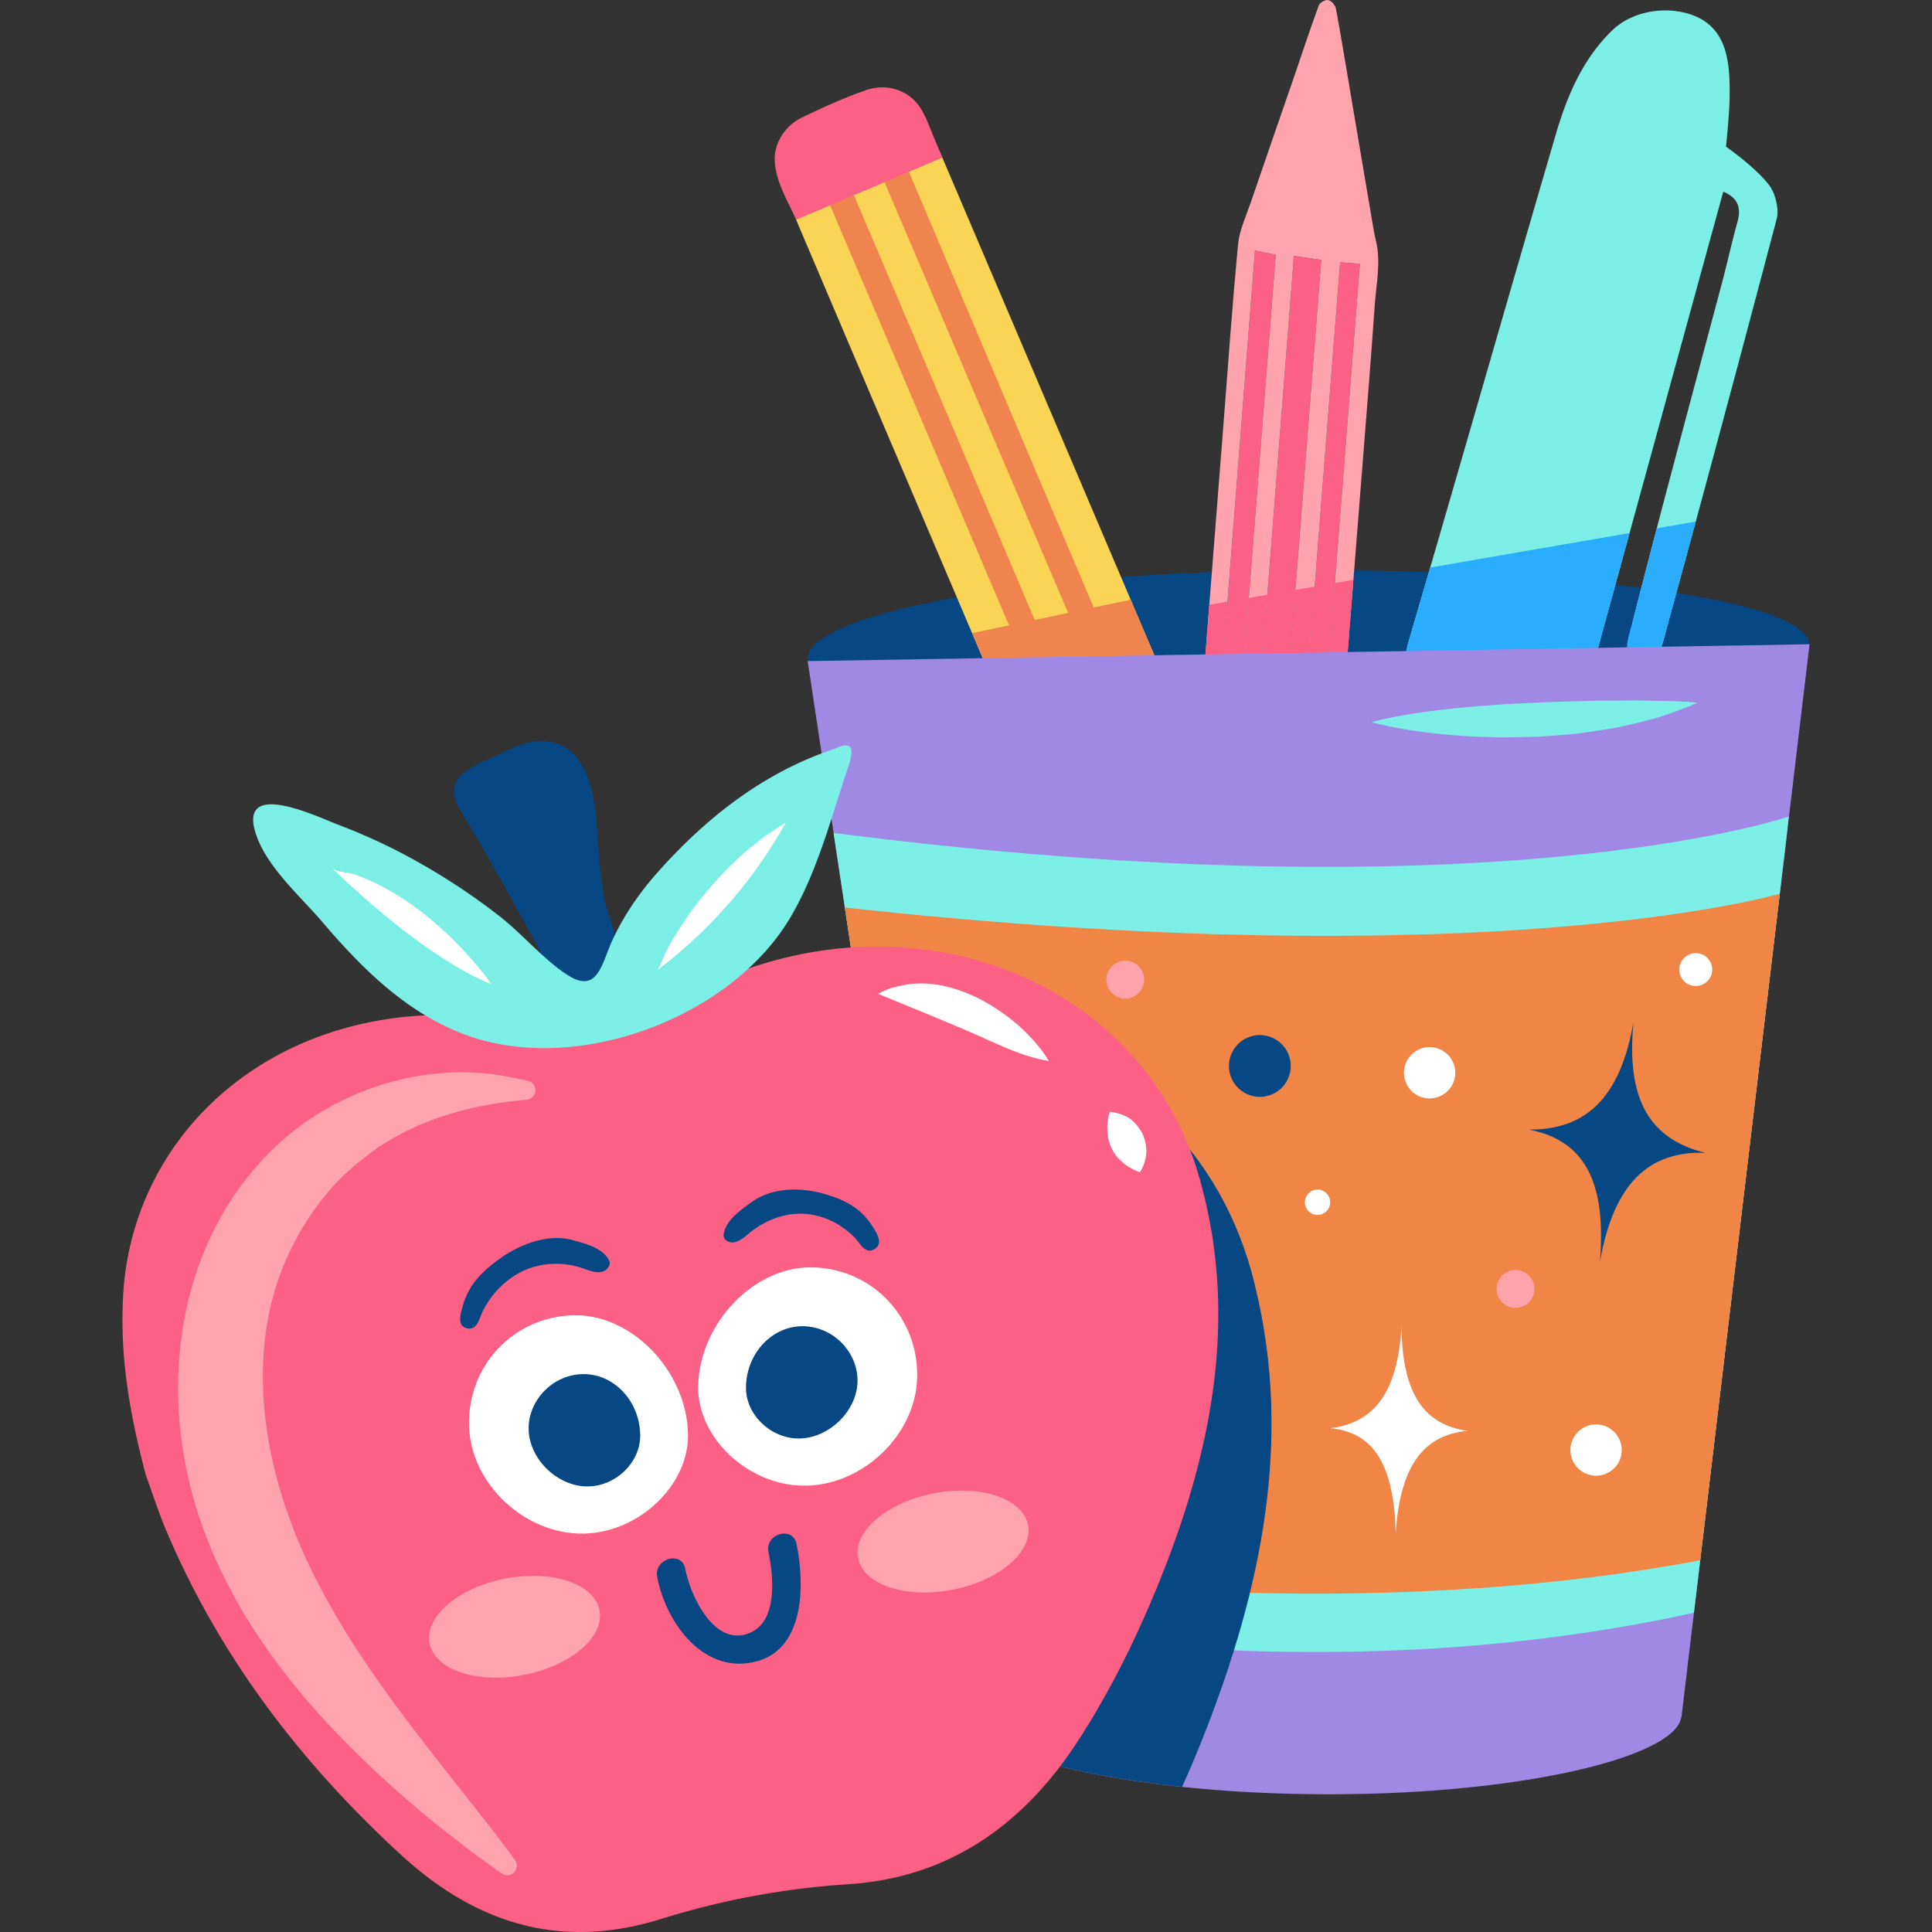
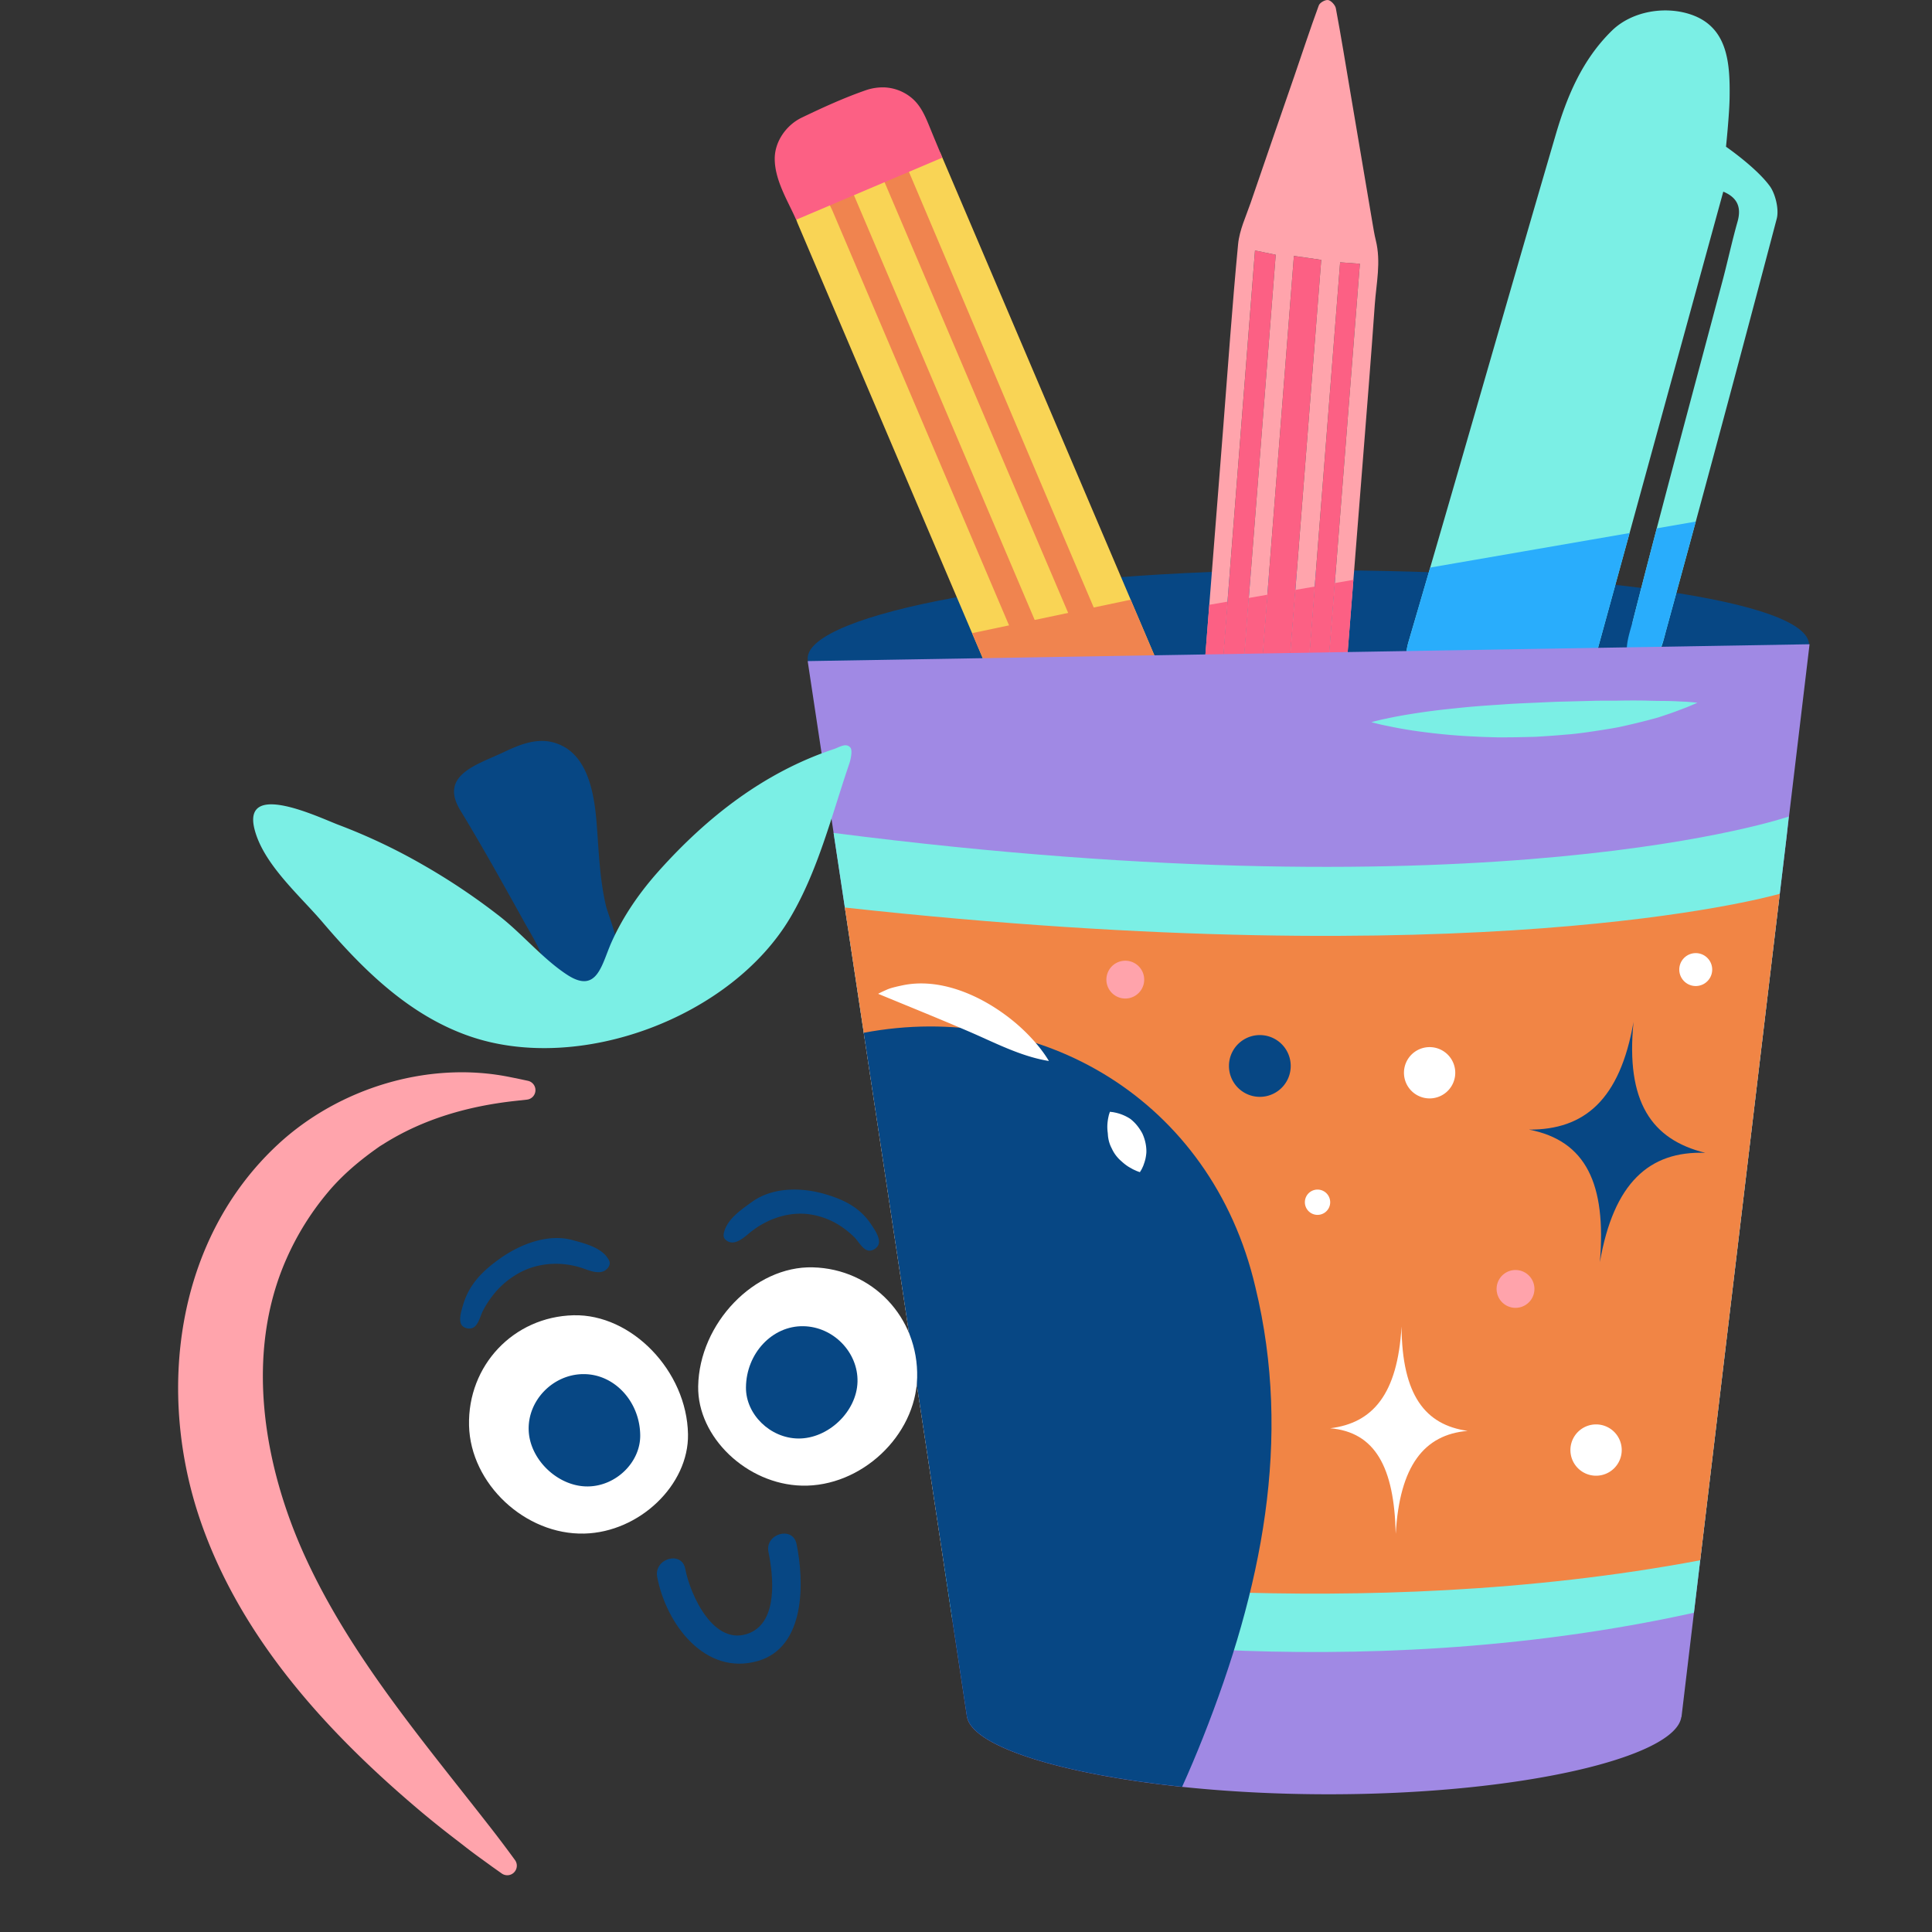
<svg xmlns="http://www.w3.org/2000/svg" width="120" height="120" fill="none">
  <rect width="100%" height="100%" fill="#333333" stroke="none" />
  <g clip-path="url(#clip0_3992_10107)">
    <path fill-rule="evenodd" clip-rule="evenodd" d="M112.364 40.055c-.004 2.77-13.582 5.783-30.714 5.766-17.133-.018-31.49-2.16-31.484-4.93.006-2.766 14.08-5.494 31.213-5.477 17.131.015 30.991 1.874 30.985 4.641z" fill="#074784" />
    <path fill-rule="evenodd" clip-rule="evenodd" d="M66.468 53.465c.813-.35 1.627-.696 2.439-1.046l.611-.236 1.747-.745c.064.02.124.041.186.065.937 2.27 1.885 4.537 2.803 6.813.163.404.208.855.308 1.285-.582.27-1.164.541-1.747.81l-6.347-6.946z" fill="#E16B56" />
    <path fill-rule="evenodd" clip-rule="evenodd" d="M74.562 59.601c-.1-.43-.145-.88-.308-1.285-.918-2.276-1.866-4.543-2.802-6.813l.941-.547.601-.282c.814-.35 1.629-.699 2.443-1.047l.587 9.46-1.28.566a4.15 4.15 0 01-.182-.052z" fill="#B25746" />
    <path fill-rule="evenodd" clip-rule="evenodd" d="M72.53 49.285c.19.448.311.925.464 1.389l2.443-1.048c-.01-.072-.003-.154-.032-.22-5.661-13.3-11.326-26.599-16.993-39.897-.014-.031-.047-.057-.072-.085l-2.272 1.087c2.998 7.075 5.991 14.15 8.993 21.22 2.486 5.853 4.984 11.701 7.469 17.554zm-3.011 2.898l1.747-.746c.063.02.124.042.186.066l.942-.547c-.314-.547-.683-1.07-.928-1.645-5.452-12.761-10.89-25.527-16.33-38.291l-.802.244-.418-.035c-.411.268-.822.538-1.232.808 5.439 12.777 10.88 25.554 16.305 38.336.244.575.357 1.206.53 1.81zM49.558 13.909a132031.61 132031.61 0 0016.544 38.857c.103.241.244.468.367.699.812-.35 1.626-.696 2.438-1.046-.301-.603-.635-1.193-.9-1.814-5.348-12.543-10.689-25.09-16.032-37.635-.089-.209-.202-.405-.302-.608l-2.341.908c.075.214.138.432.226.639z" fill="#F9D455" />
    <path fill-rule="evenodd" clip-rule="evenodd" d="M74.562 59.601l-1.747.81 3.366 3.761s.225.145.258-.17l-.193-1.765-.222-3.15c-.427.188-1.034.325-1.462.514z" fill="#074780" />
    <path fill-rule="evenodd" clip-rule="evenodd" d="M76.023 59.087l-3.208 1.324s-3.828-3.873-6.347-6.946l8.968-3.839s.451 4.74.587 9.46z" fill="#FF8084" />
    <path fill-rule="evenodd" clip-rule="evenodd" d="M68.644 52.55c-.095-.19-.193-.377-.291-.566-.212-.409-.431-.83-.617-1.263-3.795-8.9-7.585-17.801-11.376-26.702l-4.657-10.935a5.068 5.068 0 00-.179-.366l-.02-.04c-.032-.061-.065-.122-.095-.184l-.154-.306 1.594-.514 2.265 5.323c4.723 11.096 9.44 22.176 14.145 33.261.177.417.287.853.393 1.275l.007.03c.046.18.091.361.143.539l.073.258-1.112.43-.12-.24zm3.494-1.447c-.098-.172-.2-.34-.305-.508-.227-.37-.462-.755-.638-1.168-4.86-11.375-9.71-22.756-14.56-34.136l-1.876-4.404 1.453-.789 3.146 7.423c1.99 4.698 3.98 9.398 5.974 14.096 1.21 2.85 2.423 5.698 3.637 8.545a9321.9 9321.9 0 013.832 9.008c.135.32.237.651.335.972.046.15.09.295.138.44l.082.247-1.083.511-.135-.237z" fill="#F0844F" />
    <path fill-rule="evenodd" clip-rule="evenodd" d="M48.18 10.507c.178.991.71 1.942 1.128 2.828.006.013.141.315.151.31l9.073-3.853c-.256-.615-.515-1.228-.765-1.844-.27-.663-.55-1.356-1.106-1.834a2.833 2.833 0 00-1.75-.687 3.248 3.248 0 00-1.08.159c-1.377.473-2.722 1.09-4.034 1.72-.95.457-1.677 1.473-1.677 2.548 0 .218.021.437.06.653z" fill="#FC6084" />
    <path d="M70.227 37.25l-3.586.756-6.261 1.32c.503 1.183 1.008 2.366 1.51 3.55l6.515-.737 3.726-.42-1.904-4.47z" fill="#F0844F" />
    <path fill-rule="evenodd" clip-rule="evenodd" d="M107.036 11.904c-3.002 10.935-5.973 21.763-8.993 32.76-3.269-.914-6.302-1.776-9.346-2.606-1.226-.333-1.586-.923-1.2-2.237 3.076-10.475 6.062-20.978 9.132-31.457.697-2.377 1.646-4.656 3.488-6.459 1.243-1.214 3.304-1.552 4.916-1 2.296.786 2.423 3.03 2.396 5.13-.015 1.095-.224 3.078-.224 3.078s1.901 1.309 2.733 2.465c.316.44.577 1.399.417 2.011a2626.084 2626.084 0 01-6.868 25.56c-.245.9-.428 2.143-1.687 1.972-.254-.036-.585-1.75-.379-2.563 1.793-7.056 3.702-14.084 5.57-21.123.324-1.218.586-2.454.93-3.666.266-.936-.049-1.517-.885-1.865z" fill="#7BEFE5" />
    <path fill-rule="evenodd" clip-rule="evenodd" d="M76.33 67.4l4.037-51.504c.56.081 1.125.162 1.697.246l-4.03 51.442-1.704-.185zm-1.12-.198l-1.293-.158 4.034-51.486c.398.084.843.175 1.286.266L75.21 67.202zm8.028-50.908l1.226.088-4.04 51.525-1.22-.18 4.034-51.434z" fill="#FC6084" />
    <path fill-rule="evenodd" clip-rule="evenodd" d="M80.4 69.118l-.074 1.13c-2.207-.294-4.396-.589-6.587-.881l.145-1.106c2.103.278 4.307.567 6.516.857z" fill="#FF8084" />
    <path fill-rule="evenodd" clip-rule="evenodd" d="M80.08 71.35c.115.008.186.008.256.017.853.132.953.047 1.017-.79.145-1.916.302-3.827.45-5.744.366-4.673.728-9.346 1.095-14.02.271-3.472.544-6.946.817-10.42.302-3.83.608-7.658.91-11.489.262-3.33.534-6.657.766-9.99.094-1.323.397-2.636.062-3.991-.087-.35-.144-.711-.205-1.068-.46-2.705-.917-5.407-1.373-8.111C83.58 4 83.297 2.255 82.972.516c-.036-.2-.298-.484-.48-.513-.184-.028-.517.16-.58.335-.532 1.448-1.012 2.914-1.514 4.375-.904 2.622-1.818 5.243-2.713 7.87-.292.853-.7 1.7-.785 2.589-.365 3.813-.629 7.636-.929 11.454l-1.008 12.828c-.3 3.843-.596 7.689-.896 11.534-.34 4.377-.686 8.752-1.023 13.131-.058.75-.076 1.505-.113 2.259l-.157 2.17c-.046.214-.106.41-.127.605-.12 1.165-.11 1.173 1.182 1.402l-.461 4.59c2.157.281 4.247.556 6.363.834l.35-4.63zm4.384-54.968l-4.04 51.525-1.22-.18 4.034-51.434 1.226.09zm-2.4-.24l-4.029 51.442-1.705-.185 4.037-51.503 1.697.245zm-8.147 50.902c1.342-17.13 2.686-34.27 4.033-51.486.4.084.844.175 1.287.266l-4.028 51.378-1.292-.158zm-.178 2.323l.145-1.106c2.103.278 4.308.566 6.516.857l-.074 1.13c-2.207-.294-4.396-.588-6.587-.881z" fill="#FFA4AC" />
    <path d="M75.876 42.043l.366-4.673-1.13.195-.148 1.889c-.067.842-.131 1.685-.196 2.527l1.108.062zm7.034-5.828c-.163 2.065-.325 4.13-.486 6.197l1.128.064.164-2.083.345-4.378-1.152.2zm-4.604 5.965l.41-5.24-1.15.2-.39 4.977 1.13.064zm2.154-5.54c-.148 1.878-.296 3.757-.442 5.636l1.177.066.463-5.91-1.199.207z" fill="#FC6084" />
    <path d="M102.905 32.815a879.36 879.36 0 00-1.484 5.743c-.206.813-.904 2.578.379 2.563 1.27-.017 1.441-1.072 1.687-1.971.615-2.25 1.228-4.502 1.839-6.754l-2.421.42zm-1.689.293L88.83 35.252c-.444 1.522-.886 3.047-1.333 4.57-.386 1.313-.026 1.903 1.2 2.236 1.584.432 3.167.873 4.78 1.326l4.843.271 2.896-10.547z" fill="#29ADFC" />
    <path fill-rule="evenodd" clip-rule="evenodd" d="M112.395 40.016l-62.228 1.046 9.897 65.599s.003 0 .004.002c.51 2.472 10.439 4.773 22.378 4.783 12.03.013 21.621-2.303 21.982-4.795a.056.056 0 01.012-.004l7.955-66.63z" fill="#A089E4" />
    <path fill-rule="evenodd" clip-rule="evenodd" d="M59.146 100.578c4.287.844 24.577 4.342 46.067-.408l5.75-48.16.138-1.294s-18.202 6.298-59.325 1.018l7.37 48.844z" fill="#7BEFE5" />
    <path fill-rule="evenodd" clip-rule="evenodd" d="M58.657 97.334c4.27.66 25.672 3.589 46.945-.423l4.943-41.397c-1.007.285-18.966 5.145-58.07.854l6.182 40.966z" fill="#F18545" />
    <path fill-rule="evenodd" clip-rule="evenodd" d="M69.89 80.816c0 2.458-1.34 4.453-2.992 4.453s-2.991-1.995-2.991-4.453 1.339-4.452 2.99-4.452c1.654 0 2.992 1.994 2.992 4.452z" fill="#D1AD55" />
    <path fill-rule="evenodd" clip-rule="evenodd" d="M100.727 90.002a1.593 1.593 0 11-3.184.128 1.593 1.593 0 013.184-.128zM90.386 66.54a1.593 1.593 0 11-3.183.126 1.593 1.593 0 013.183-.126zm-7.766 8.1a.785.785 0 11-1.571.064.785.785 0 111.57-.063zm23.727-14.459a1.022 1.022 0 11-2.043.082 1.022 1.022 0 012.043-.082z" fill="#fff" />
    <path fill-rule="evenodd" clip-rule="evenodd" d="M95.252 79.704a1.175 1.175 0 11-2.257.652 1.175 1.175 0 012.257-.652zM71.016 60.5a1.174 1.174 0 11-2.255.653 1.174 1.174 0 012.255-.653z" fill="#FFA3AB" />
    <path fill-rule="evenodd" clip-rule="evenodd" d="M80.164 66.071a1.918 1.918 0 11-3.831.149 1.918 1.918 0 013.831-.149z" fill="#074784" />
    <path fill-rule="evenodd" clip-rule="evenodd" d="M87.052 82.401c.033 4.265 1.471 6.1 4.105 6.474-2.698.23-4.22 2.156-4.466 6.397-.09-4.151-1.286-6.32-4.07-6.56 2.65-.322 4.185-2.12 4.43-6.31z" fill="#fff" />
    <path fill-rule="evenodd" clip-rule="evenodd" d="M101.462 63.47c-.497 4.967 1.12 7.314 4.456 8.134-3.495-.126-5.695 1.89-6.547 6.787.407-4.843-.853-7.542-4.401-8.229 3.446.015 5.646-1.852 6.492-6.692zm-47.813.677l6.414 42.514s.004 0 .005.002c.373 1.808 5.794 3.526 13.355 4.321.45-.999.88-2.01 1.285-3.034 3.662-9.235 5.57-18.527 3.264-28.012-2.726-11.662-13.437-17.854-24.323-15.79z" fill="#074784" />
    <path d="M85.176 44.856l.229-.062c.149-.032.367-.095.644-.148.278-.058.615-.132 1.002-.199.387-.069.823-.137 1.298-.208.475-.068.99-.133 1.532-.192.544-.055 1.115-.121 1.707-.167.59-.052 1.203-.087 1.82-.131.62-.045 1.249-.071 1.879-.098.627-.027 1.254-.063 1.873-.075l1.816-.047c.588-.017 1.163 0 1.703-.014a46.586 46.586 0 011.533 0c.478.017.916.021 1.304.023.389.006.733.026 1.016.04.282.009.508.035.66.045.155.015.237.025.237.025s-.075.032-.215.095c-.141.056-.346.152-.612.25-.266.1-.589.227-.965.354l-.597.2c-.212.065-.437.12-.671.184a44.68 44.68 0 01-1.521.367c-.541.124-1.117.207-1.714.3-.596.09-1.215.182-1.844.227-.63.059-1.27.1-1.91.139-.64.015-1.28.035-1.91.033a17.2 17.2 0 01-.936-.012 29.265 29.265 0 01-.913-.036 37.465 37.465 0 01-3.267-.29 27.281 27.281 0 01-2.304-.396c-.278-.052-.497-.114-.645-.148l-.229-.059z" fill="#7BEFE5" />
-     <path fill-rule="evenodd" clip-rule="evenodd" d="M9.062 91.63c-.98-3.682-1.58-7.163-1.435-10.683.317-10.668 9.744-19.189 22.872-17.758 4.917.538 9.35-.124 13.814-2.162 12.663-5.732 27.12-.051 30.351 12.742 2.307 8.778.4 17.375-3.262 25.921-1.263 2.941-2.722 5.784-4.452 8.45-3.604 5.545-8.363 8.508-14.253 8.893a49.494 49.494 0 00-11.584 2.141c-5.915 1.859-11.22.596-16.17-3.936-6.077-5.573-11.216-12.146-14.614-20.163-.504-1.195-.894-2.428-1.267-3.444z" fill="#FC6084" />
    <path fill-rule="evenodd" clip-rule="evenodd" d="M37.638 56.267c-.405-1.74-.444-3.446-.587-5.215-.177-2.196-.712-4.465-2.768-4.96-.942-.225-1.901.118-2.762.516a8.65 8.65 0 00-.238.111c-1.61.768-4.032 1.41-2.695 3.606 1.382 2.273 2.675 4.602 3.966 6.928.712 1.282 1.6 2.529 1.305 4.138.281.551.174 1.434 1.085 1.461.7.023 1.03-.57 1.37-1.074.253-.374.51-.758.774-1.14.366-.534.746-1.066 1.151-1.568.317-.394-.493-2.333-.601-2.803z" fill="#074784" />
    <path fill-rule="evenodd" clip-rule="evenodd" d="M52.816 46.43c-.274-.312-.683-.016-1.015.094-4.318 1.435-7.864 4.204-10.875 7.566-1.188 1.326-2.213 2.801-2.943 4.43-.612 1.366-.881 3.242-2.743 2.033-1.508-.978-2.802-2.553-4.24-3.668a40.204 40.204 0 00-4.756-3.183 36.033 36.033 0 00-5.189-2.458c-1.183-.443-6.02-2.8-5.247.257.55 2.175 2.807 4.114 4.222 5.774 2.526 2.966 5.398 5.802 9.162 7.095 6.852 2.355 16.27-1.214 19.912-7.406 1.72-2.922 2.558-6.337 3.646-9.528.112-.33.202-.852.066-1.007z" fill="#7BEFE5" />
    <path d="M54.542 61.727s.177-.098.49-.234c.153-.074.347-.137.587-.193.12-.032.247-.058.385-.088 2.281-.504 4.725.537 6.524 1.888a11.38 11.38 0 011.441 1.278c.391.41.685.787.883 1.066.196.278.296.455.296.455s-.201-.027-.533-.103c-1.536-.35-2.968-1.095-4.408-1.715-1.88-.81-3.781-1.576-5.665-2.354zm14.396 7.328l.073.009c.046.007.125.01.2.03a2.732 2.732 0 01.92.354c.107.06.21.159.309.253.198.197.37.436.51.694.119.256.198.528.233.797.017.136.025.269.019.4-.01.132-.03.26-.055.38a2.646 2.646 0 01-.1.333c-.028.098-.075.19-.11.264-.03.072-.076.135-.098.174l-.038.062-.072-.025c-.043-.018-.12-.04-.19-.076-.074-.034-.17-.073-.254-.126-.09-.05-.192-.105-.284-.17a2.885 2.885 0 01-.275-.216c-.088-.08-.186-.16-.268-.252a2.273 2.273 0 01-.404-.607 2.051 2.051 0 01-.22-.665c-.023-.12-.018-.24-.038-.364a2.936 2.936 0 01-.018-.367 3.07 3.07 0 01.082-.618c.013-.076.043-.15.056-.195l.022-.07z" fill="#fff" />
-     <path fill-rule="evenodd" clip-rule="evenodd" d="M37.237 100.018c.32 1.652-1.782 3.45-4.698 4.013-2.916.567-5.539-.313-5.858-1.966-.321-1.652 1.782-3.45 4.697-4.017 2.915-.565 5.538.316 5.859 1.97zm26.615-5.295c.32 1.654-1.782 3.454-4.697 4.019-2.915.564-5.539-.318-5.858-1.97-.322-1.652 1.783-3.45 4.697-4.017 2.915-.563 5.538.317 5.858 1.968z" fill="#FFA4AC" />
    <path d="M31.63 116.462a.597.597 0 01-.465-.096l-.61-.432c-.136-.101-.28-.204-.441-.321-.352-.254-.787-.567-1.277-.952l-.376-.292a63.488 63.488 0 01-2.207-1.757c-5.83-4.894-11.234-10.756-13.776-18.072-2.771-7.975-1.616-17.507 4.772-23.446 3.782-3.517 9.398-5.244 14.488-4.182.11.021.209.043.301.058l.746.16a.593.593 0 01.002 1.161l-.059.009-.743.082c-2.87.317-5.652 1.1-8.111 2.64l-.269.166c-.86.6-2.167 1.574-3.263 2.896a17.176 17.176 0 00-2.552 4.108c-2.603 5.882-1.43 12.828 1.161 18.496 2.787 6.098 7.211 11.31 11.303 16.553a77.365 77.365 0 011.736 2.295.594.594 0 01-.36.926z" fill="#FFA4AC" />
    <path fill-rule="evenodd" clip-rule="evenodd" d="M36.29 95.253c-3.673.09-7.068-3.094-7.157-6.708-.092-3.736 2.767-6.758 6.483-6.851 3.617-.094 7.05 3.47 7.117 7.389.055 3.147-3.015 6.087-6.442 6.17z" fill="#fff" />
    <path fill-rule="evenodd" clip-rule="evenodd" d="M37.817 78.66c-.368.63-1.16.271-1.62.114-1.282-.438-2.801-.383-4.057.35a5.347 5.347 0 00-1.398 1.17 6.225 6.225 0 00-.739 1.104c-.159.303-.266.828-.563 1.036-.246.17-.658.069-.787-.168-.172-.324.01-.873.11-1.218.373-1.267 1.198-2.1 2.282-2.871 1.292-.919 3.008-1.566 4.516-1.153.794.219 1.855.475 2.255 1.238a.39.39 0 010 .399zm7.247-1.659c.516.472 1.155-.148 1.539-.46 1.072-.867 2.502-1.348 3.873-1.086a4.68 4.68 0 011.623.627c.36.227.696.492.994.793.229.237.472.7.807.792.275.076.633-.164.687-.436.07-.367-.247-.83-.439-1.123-.694-1.08-1.691-1.588-2.914-1.943-1.454-.422-3.23-.442-4.52.482-.678.487-1.596 1.103-1.76 1.974-.03.17.015.296.11.38zM36.2 85.35c1.931-.036 3.546 1.684 3.565 3.8.016 1.672-1.502 3.156-3.248 3.175-1.862.021-3.634-1.674-3.68-3.522-.047-1.83 1.502-3.424 3.362-3.454z" fill="#074784" />
    <path fill-rule="evenodd" clip-rule="evenodd" d="M49.807 92.276c3.673.09 7.07-3.094 7.159-6.708.092-3.736-2.768-6.757-6.484-6.851-3.617-.093-7.05 3.471-7.117 7.39-.054 3.146 3.014 6.086 6.442 6.169z" fill="#fff" />
    <path fill-rule="evenodd" clip-rule="evenodd" d="M49.898 82.373c-1.931-.035-3.546 1.685-3.565 3.8-.016 1.672 1.502 3.157 3.248 3.175 1.861.02 3.634-1.673 3.68-3.521.047-1.83-1.502-3.424-3.363-3.454z" fill="#074784" />
    <path d="M40.82 97.945c.544 2.891 2.952 6.176 6.259 5.22 2.96-.858 2.883-4.896 2.396-7.265-.236-1.145-1.978-.637-1.744.503.305 1.483.6 4.272-1.155 5.018-2.222.941-3.709-2.362-4.014-3.979-.216-1.147-1.958-.638-1.743.503z" fill="#074784" />
-     <path d="M20.636 53.938c.22.21 1.105.267 1.422.382 2.826 1.023 5.266 3.037 7.238 5.268.385.436.691.813.9 1.088.21.272.32.444.32.444s-.19-.067-.505-.208a13.144 13.144 0 01-1.266-.643c-2.955-1.699-5.646-3.987-8.109-6.33zm28.172-2.839a29.56 29.56 0 01-8.047 9.206c.254-.19.46-.941.618-1.233a22.416 22.416 0 012.675-3.89c1.371-1.602 2.94-3.008 4.754-4.083z" fill="#fff" />
  </g>
  <defs>
    <clipPath id="clip0_3992_10107">
      <path fill="#fff" d="M0 0h120v120H0z" />
    </clipPath>
  </defs>
</svg>